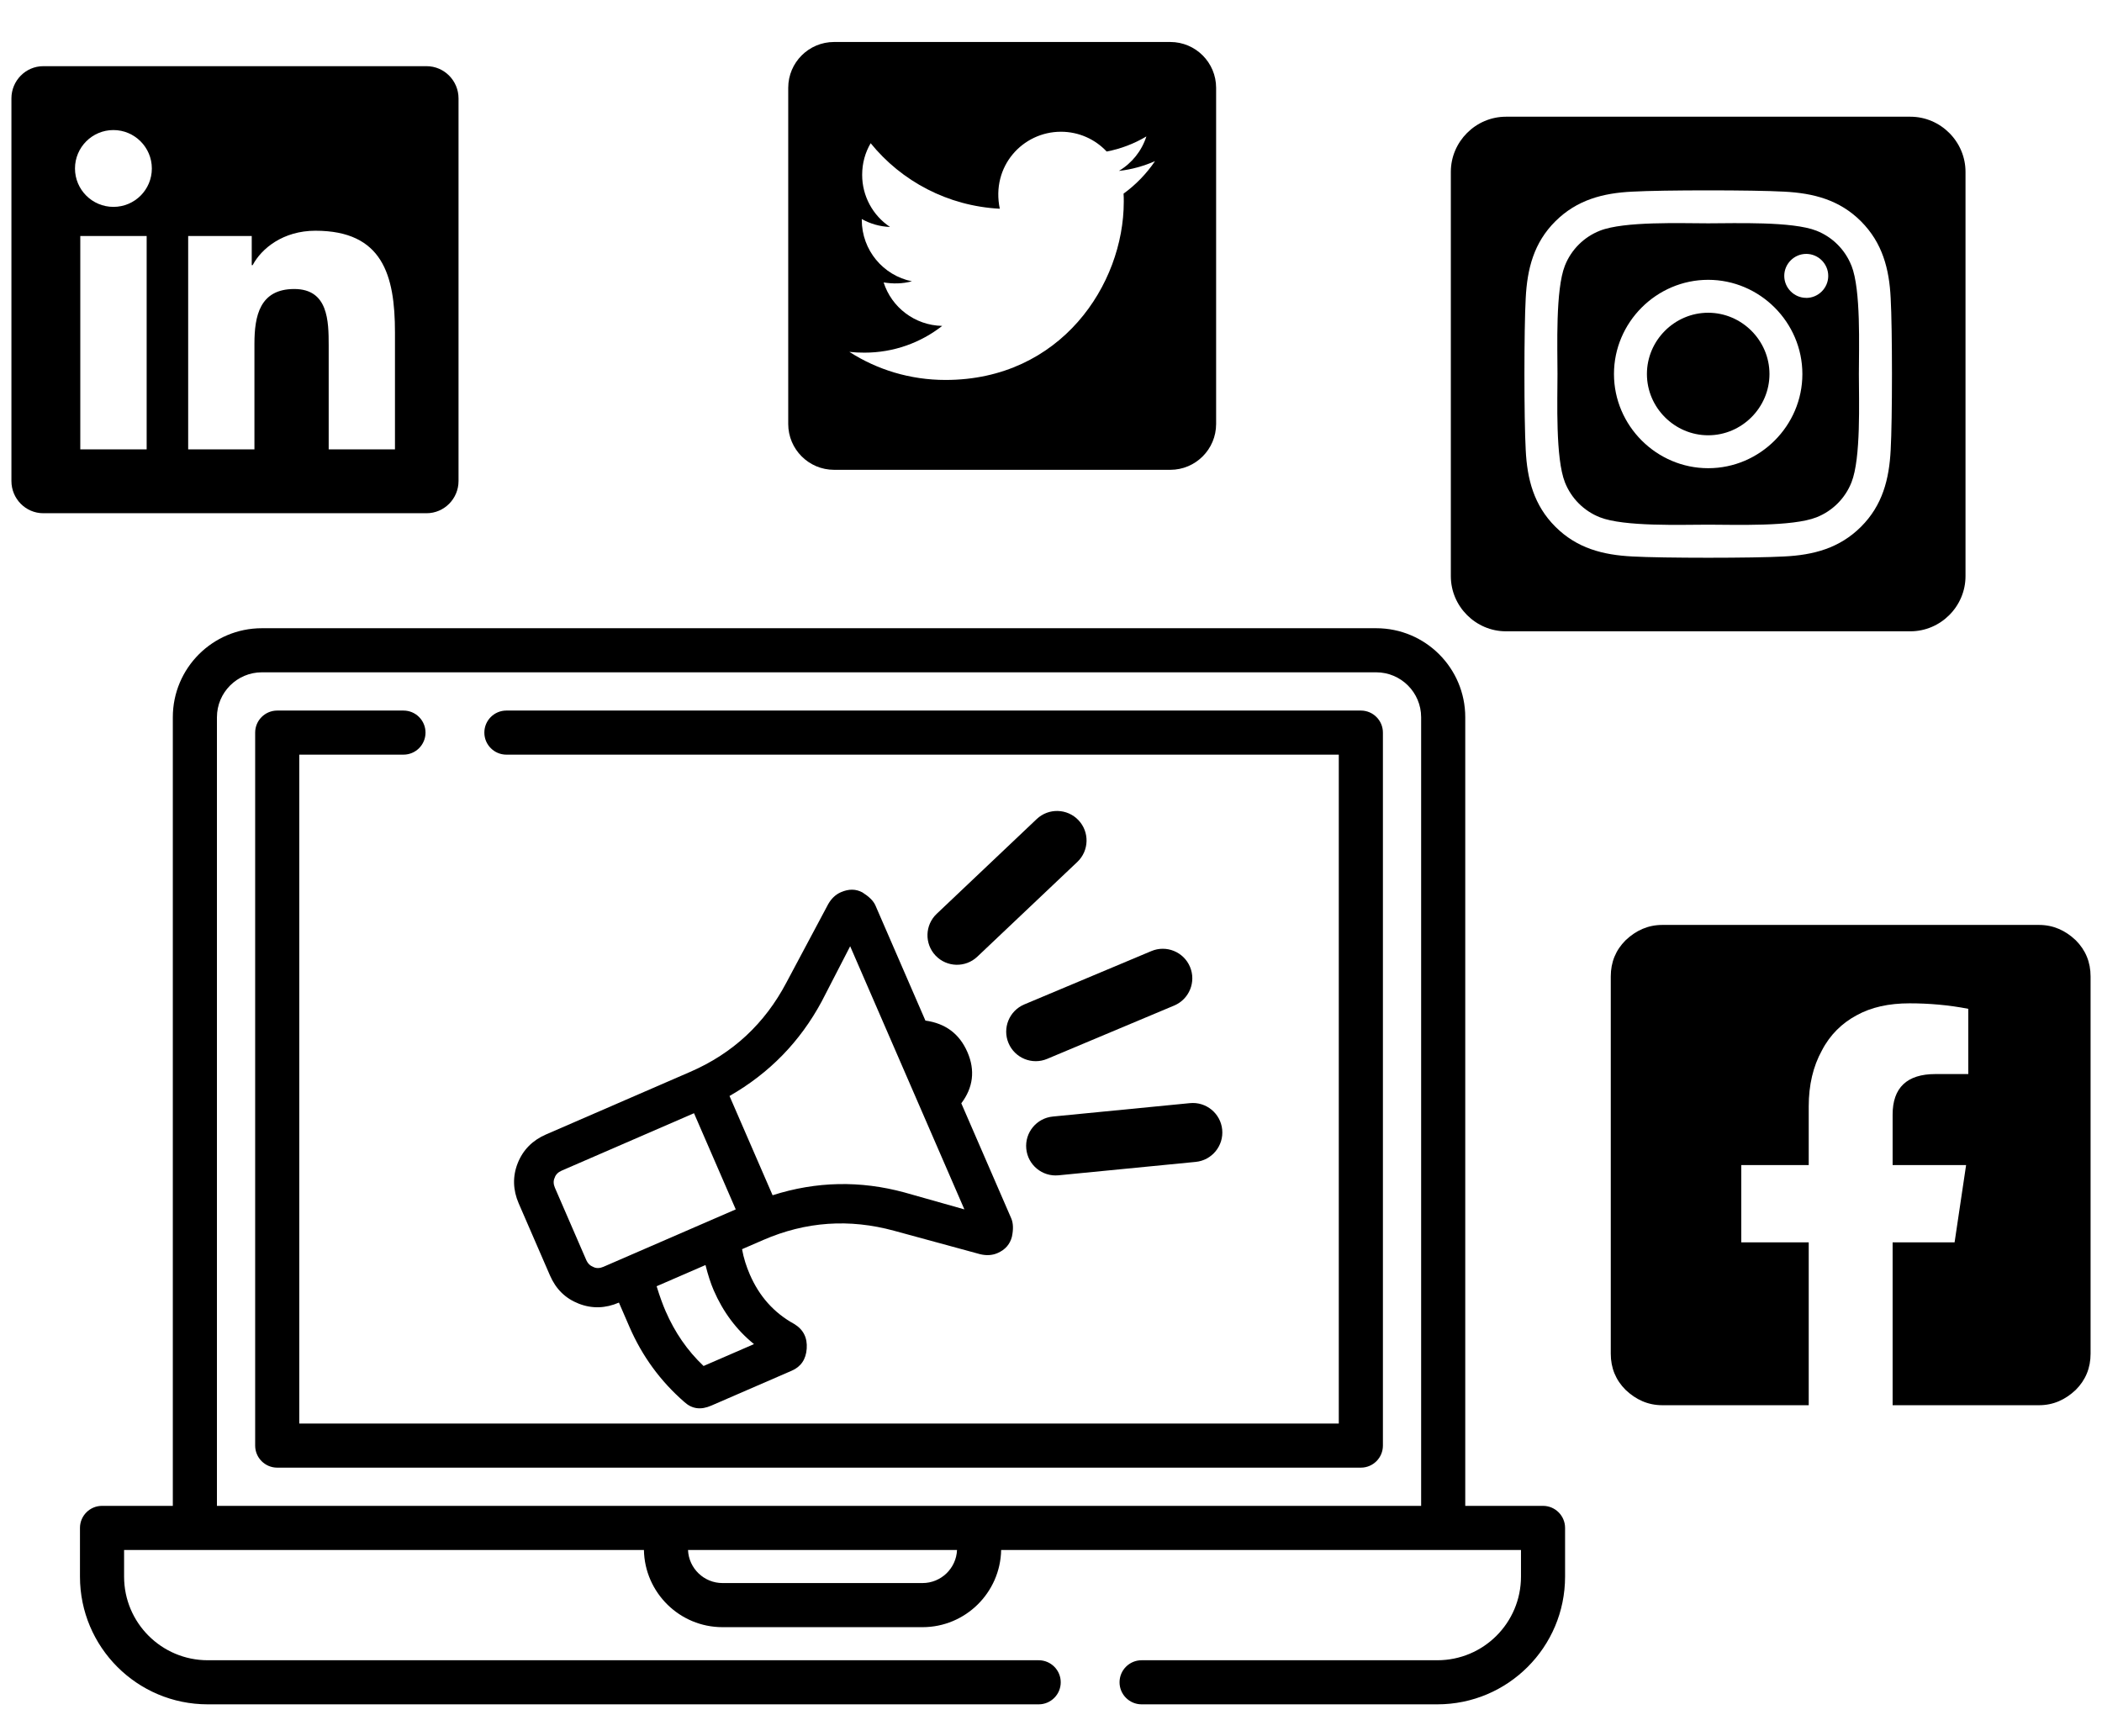
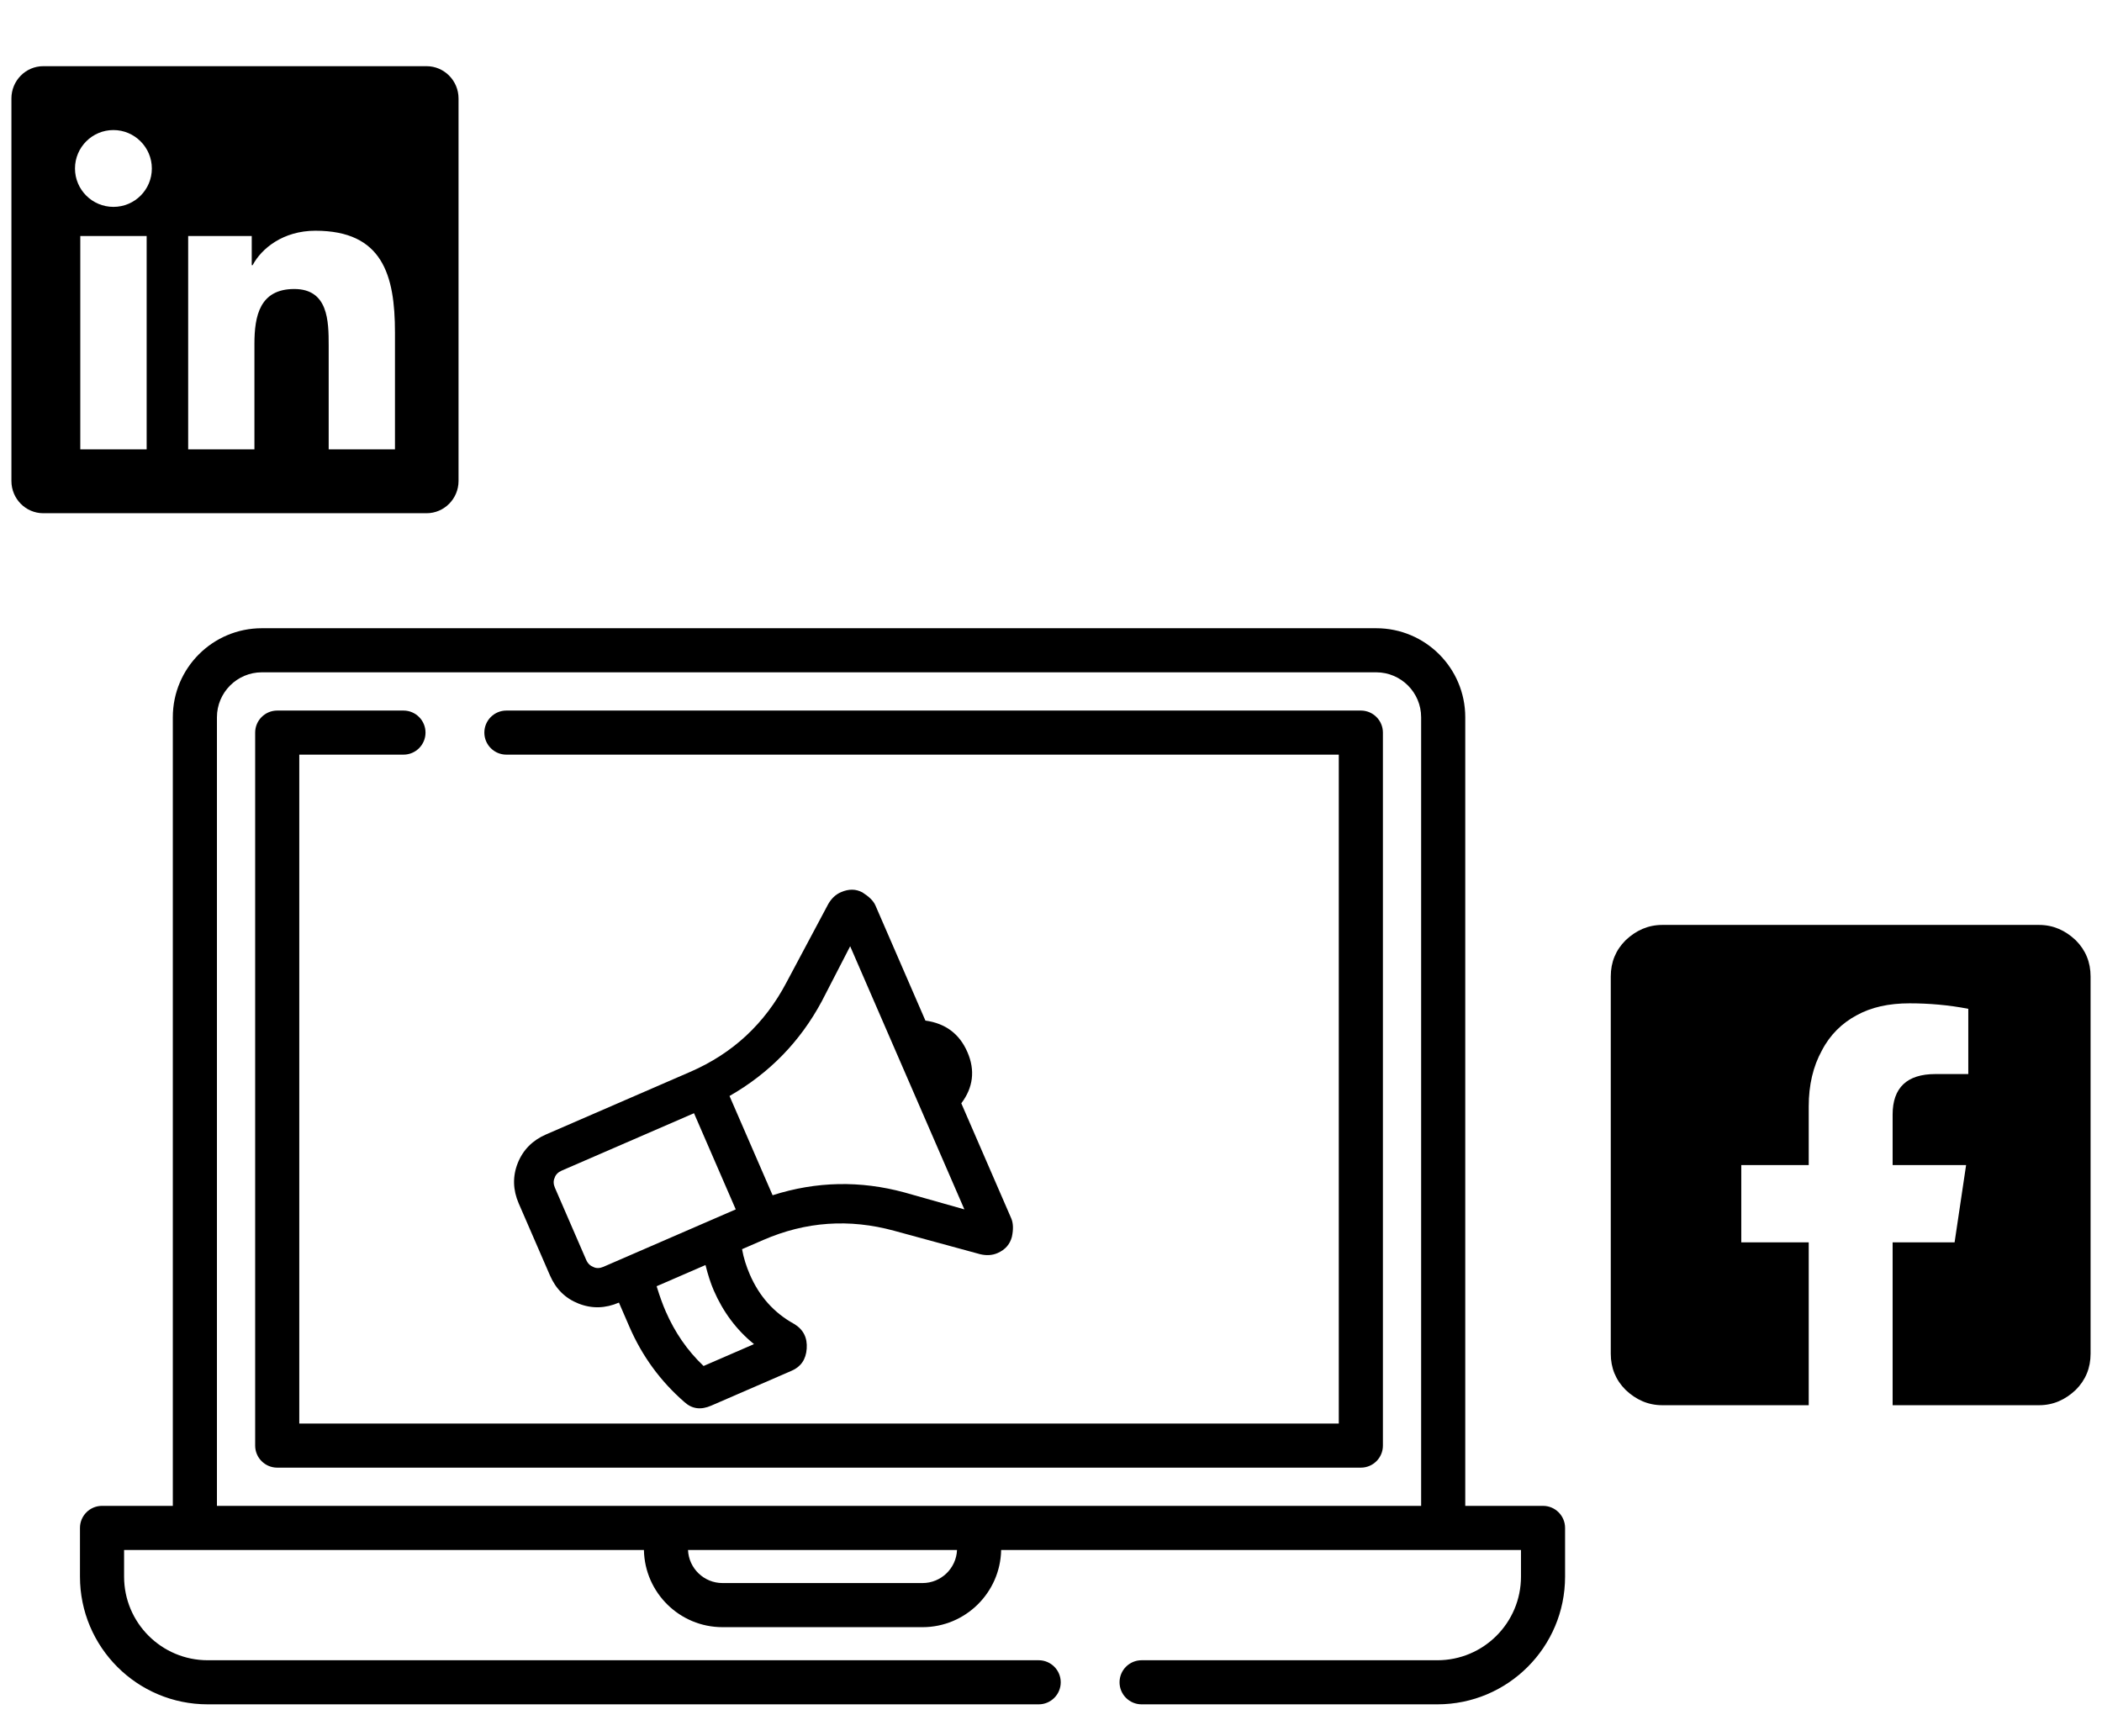
<svg xmlns="http://www.w3.org/2000/svg" width="92" height="76" viewBox="0 0 92 76" fill="none">
  <g clip-path="url(#clip0_202_752)">
    <path d="M67.535 65.918H64.131V31.397C64.131 29.244 62.386 27.5 60.233 27.5H11.462C9.309 27.5 7.564 29.244 7.564 31.397V65.918H4.465C3.932 65.918 3.5 66.351 3.5 66.884V69.016C3.5 72.103 6.003 74.606 9.091 74.606H45.461C45.994 74.606 46.426 74.174 46.426 73.641C46.426 73.108 45.994 72.676 45.461 72.676H9.091C7.069 72.675 5.431 71.037 5.431 69.016V67.849H28.183C28.217 69.718 29.746 71.228 31.623 71.228H40.377C42.253 71.228 43.783 69.718 43.818 67.849H66.57V69.016C66.57 71.037 64.931 72.676 62.91 72.676H49.966C49.433 72.676 49 73.108 49 73.641C49 74.174 49.433 74.606 49.966 74.606H62.909C65.997 74.606 68.5 72.103 68.5 69.016V66.884C68.5 66.351 68.068 65.918 67.535 65.918ZM40.377 69.297H31.623C30.811 69.297 30.146 68.653 30.113 67.849H41.887C41.853 68.653 41.189 69.297 40.377 69.297ZM62.2 65.918H9.495V31.397C9.495 30.312 10.377 29.43 11.462 29.43H60.233C61.318 29.43 62.2 30.312 62.2 31.397V65.918ZM59.562 31.104H22.164C21.631 31.104 21.199 31.536 21.199 32.069C21.199 32.602 21.631 33.034 22.164 33.034H58.596V62.315H13.099V33.034H17.659C18.192 33.034 18.624 32.602 18.624 32.069C18.624 31.536 18.192 31.104 17.659 31.104H12.134C11.601 31.104 11.168 31.536 11.168 32.069V63.28C11.168 63.813 11.601 64.245 12.134 64.245H59.562C60.095 64.245 60.527 63.813 60.527 63.28V32.069C60.527 31.536 60.095 31.104 59.562 31.104Z" fill="black" />
    <path d="M89.244 40.488C89.868 40.488 90.396 40.728 90.852 41.16C91.284 41.592 91.5 42.12 91.5 42.744V59.256C91.5 59.88 91.284 60.408 90.852 60.84C90.396 61.272 89.868 61.512 89.244 61.512H82.836V54.384H85.548L86.052 51H82.836V48.792C82.836 47.616 83.46 47.016 84.708 47.016H86.148V44.16C85.284 43.992 84.42 43.92 83.58 43.92C82.668 43.92 81.9 44.088 81.252 44.448C80.628 44.784 80.1 45.288 79.74 45.984C79.356 46.68 79.164 47.496 79.164 48.432V51H76.212V54.384H79.164V61.512H72.756C72.132 61.512 71.604 61.272 71.148 60.84C70.716 60.408 70.5 59.88 70.5 59.256V42.744C70.5 42.12 70.716 41.592 71.148 41.16C71.604 40.728 72.132 40.488 72.756 40.488H89.244Z" fill="black" />
-     <path d="M74.763 13.69C73.292 13.691 72.082 14.901 72.082 16.372C72.082 17.843 73.293 19.054 74.764 19.054C76.235 19.054 77.446 17.843 77.446 16.372C77.445 14.901 76.234 13.691 74.763 13.69ZM81.033 11.629C80.757 10.93 80.203 10.376 79.504 10.1C78.448 9.683 75.934 9.776 74.763 9.776C73.591 9.776 71.08 9.679 70.021 10.1C69.322 10.376 68.768 10.93 68.492 11.629C68.076 12.685 68.168 15.201 68.168 16.372C68.168 17.542 68.076 20.056 68.494 21.115C68.77 21.814 69.324 22.368 70.023 22.644C71.079 23.061 73.593 22.967 74.765 22.967C75.937 22.967 78.447 23.064 79.506 22.644C80.205 22.368 80.759 21.814 81.035 21.115C81.455 20.059 81.359 17.543 81.359 16.372C81.359 15.202 81.455 12.689 81.035 11.629L81.033 11.629ZM74.763 20.495C72.501 20.495 70.64 18.634 70.64 16.372C70.64 14.11 72.501 12.249 74.763 12.249C77.025 12.249 78.886 14.11 78.886 16.372C78.886 16.374 78.886 16.375 78.886 16.377C78.886 18.636 77.027 20.495 74.768 20.495C74.766 20.495 74.764 20.495 74.763 20.495ZM79.056 13.039C79.056 13.039 79.055 13.039 79.055 13.039C78.527 13.039 78.093 12.604 78.093 12.076C78.093 11.548 78.527 11.114 79.055 11.114C79.583 11.114 80.018 11.548 80.018 12.076C80.018 12.078 80.018 12.079 80.018 12.08C80.018 12.607 79.584 13.04 79.058 13.041L79.056 13.039ZM83.612 5.109H65.913C64.59 5.109 63.5 6.199 63.5 7.523V25.221C63.5 26.546 64.59 27.635 65.913 27.635H83.612C84.936 27.635 86.026 26.546 86.026 25.221V7.523C86.026 6.199 84.936 5.109 83.612 5.109ZM82.751 19.691C82.686 20.979 82.392 22.121 81.452 23.059C80.511 23.998 79.37 24.298 78.083 24.359C76.755 24.434 72.774 24.434 71.446 24.359C70.157 24.294 69.019 24 68.077 23.059C67.135 22.119 66.839 20.977 66.777 19.691C66.702 18.362 66.702 14.381 66.777 13.054C66.842 11.765 67.133 10.623 68.077 9.685C69.021 8.747 70.162 8.45 71.446 8.389C72.774 8.314 76.755 8.314 78.083 8.389C79.371 8.454 80.513 8.748 81.452 9.688C82.39 10.629 82.69 11.771 82.751 13.06C82.826 14.383 82.826 18.361 82.751 19.691Z" fill="black" />
    <path d="M40.503 44.675C41.376 44.797 41.993 45.249 42.343 46.058C42.687 46.849 42.596 47.609 42.074 48.296L44.259 53.331C44.354 53.55 44.355 53.83 44.289 54.139C44.206 54.455 44.012 54.699 43.659 54.853C43.423 54.955 43.167 54.966 42.9 54.902L39.132 53.875C37.179 53.342 35.273 53.468 33.404 54.28L32.478 54.682C32.547 55.072 32.667 55.44 32.82 55.794C33.23 56.737 33.864 57.462 34.759 57.955C35.165 58.199 35.342 58.562 35.308 59.037C35.274 59.512 35.051 59.829 34.647 60.004L31.128 61.531C30.673 61.729 30.289 61.675 29.96 61.378C28.9 60.457 28.105 59.361 27.549 58.081L27.089 57.02C26.499 57.276 25.906 57.293 25.327 57.065C24.747 56.836 24.333 56.435 24.07 55.829L22.703 52.679C22.448 52.09 22.43 51.497 22.659 50.918C22.888 50.338 23.306 49.917 23.895 49.661L30.21 46.92C32.08 46.109 33.474 44.803 34.418 43.013L36.249 39.577C36.385 39.338 36.568 39.158 36.804 39.056C37.157 38.903 37.461 38.911 37.749 39.066C38.027 39.246 38.223 39.421 38.318 39.64L40.503 44.675ZM30.794 59.795L33.001 58.837C32.229 58.212 31.646 57.424 31.237 56.481C31.106 56.178 30.986 55.809 30.878 55.376L28.739 56.304C28.886 56.781 29.015 57.125 29.132 57.394C29.534 58.321 30.083 59.123 30.794 59.795ZM32.202 52.94L30.375 48.73L24.582 51.244C24.43 51.31 24.318 51.419 24.277 51.556C24.213 51.684 24.221 51.841 24.287 51.992L25.653 55.142C25.726 55.31 25.828 55.406 25.973 55.463C26.101 55.528 26.258 55.52 26.409 55.454L32.202 52.94ZM42.209 52.94L37.21 41.421L35.96 43.845C35.018 45.594 33.677 46.977 31.929 47.976L33.815 52.321C35.731 51.709 37.656 51.674 39.585 52.198L42.209 52.94Z" fill="black" />
-     <path fill-rule="evenodd" clip-rule="evenodd" d="M52.084 42.324C51.808 41.666 51.05 41.356 50.392 41.633L44.831 43.968C44.173 44.245 43.864 45.003 44.14 45.66C44.416 46.318 45.175 46.628 45.832 46.351L51.393 44.016C52.051 43.739 52.36 42.981 52.084 42.324Z" fill="black" />
-     <path fill-rule="evenodd" clip-rule="evenodd" d="M47.202 35.903C46.711 35.385 45.893 35.363 45.375 35.853L40.997 40.002C40.479 40.492 40.457 41.311 40.947 41.829C41.438 42.347 42.257 42.369 42.775 41.878L47.153 37.73C47.671 37.239 47.693 36.42 47.202 35.903Z" fill="black" />
-     <path fill-rule="evenodd" clip-rule="evenodd" d="M53.493 49.449C53.424 48.739 52.791 48.219 52.081 48.289L46.078 48.876C45.368 48.945 44.848 49.578 44.918 50.288C44.987 50.998 45.62 51.518 46.33 51.448L52.333 50.861C53.042 50.792 53.562 50.159 53.493 49.449Z" fill="black" />
-     <path d="M51.221 1.838H36.506C35.398 1.838 34.499 2.737 34.499 3.844V18.559C34.499 19.667 35.398 20.566 36.506 20.566H51.221C52.328 20.566 53.227 19.667 53.227 18.559V3.844C53.227 2.737 52.328 1.838 51.221 1.838ZM49.176 8.476C49.185 8.593 49.185 8.715 49.185 8.832C49.185 12.456 46.426 16.632 41.384 16.632C39.829 16.632 38.387 16.181 37.175 15.403C37.396 15.428 37.609 15.437 37.835 15.437C39.118 15.437 40.297 15.002 41.238 14.266C40.034 14.241 39.022 13.451 38.675 12.364C39.097 12.427 39.478 12.427 39.913 12.314C38.658 12.059 37.718 10.955 37.718 9.622V9.588C38.082 9.793 38.508 9.919 38.955 9.935C38.192 9.428 37.733 8.569 37.735 7.653C37.735 7.143 37.868 6.675 38.107 6.269C39.457 7.933 41.484 9.02 43.759 9.137C43.37 7.277 44.762 5.767 46.434 5.767C47.224 5.767 47.935 6.098 48.437 6.633C49.055 6.516 49.649 6.286 50.175 5.972C49.971 6.608 49.54 7.143 48.972 7.481C49.523 7.423 50.059 7.268 50.552 7.055C50.18 7.603 49.712 8.088 49.176 8.476Z" fill="black" />
    <path d="M18.671 2.897H1.893C1.125 2.897 0.5 3.531 0.5 4.308V21.056C0.5 21.833 1.125 22.466 1.893 22.466H18.671C19.44 22.466 20.069 21.833 20.069 21.056V4.308C20.069 3.531 19.44 2.897 18.671 2.897ZM6.419 19.671H3.514V10.332H6.419V19.671ZM4.964 9.056C4.034 9.056 3.282 8.301 3.282 7.375C3.282 6.449 4.034 5.693 4.964 5.693C5.89 5.693 6.646 6.449 6.646 7.375C6.646 8.305 5.895 9.056 4.964 9.056ZM17.287 19.671H14.386V15.128C14.386 14.045 14.364 12.651 12.879 12.651C11.368 12.651 11.136 13.831 11.136 15.05V19.671H8.236V10.332H11.018V11.607H11.058C11.446 10.874 12.394 10.1 13.805 10.1C16.741 10.1 17.287 12.036 17.287 14.552V19.671Z" fill="black" />
  </g>
  <defs>
    <clipPath id="clip0_202_752">
      <rect width="91" height="75" fill="white" transform="translate(0.5 0.5)" />
    </clipPath>
  </defs>
</svg>